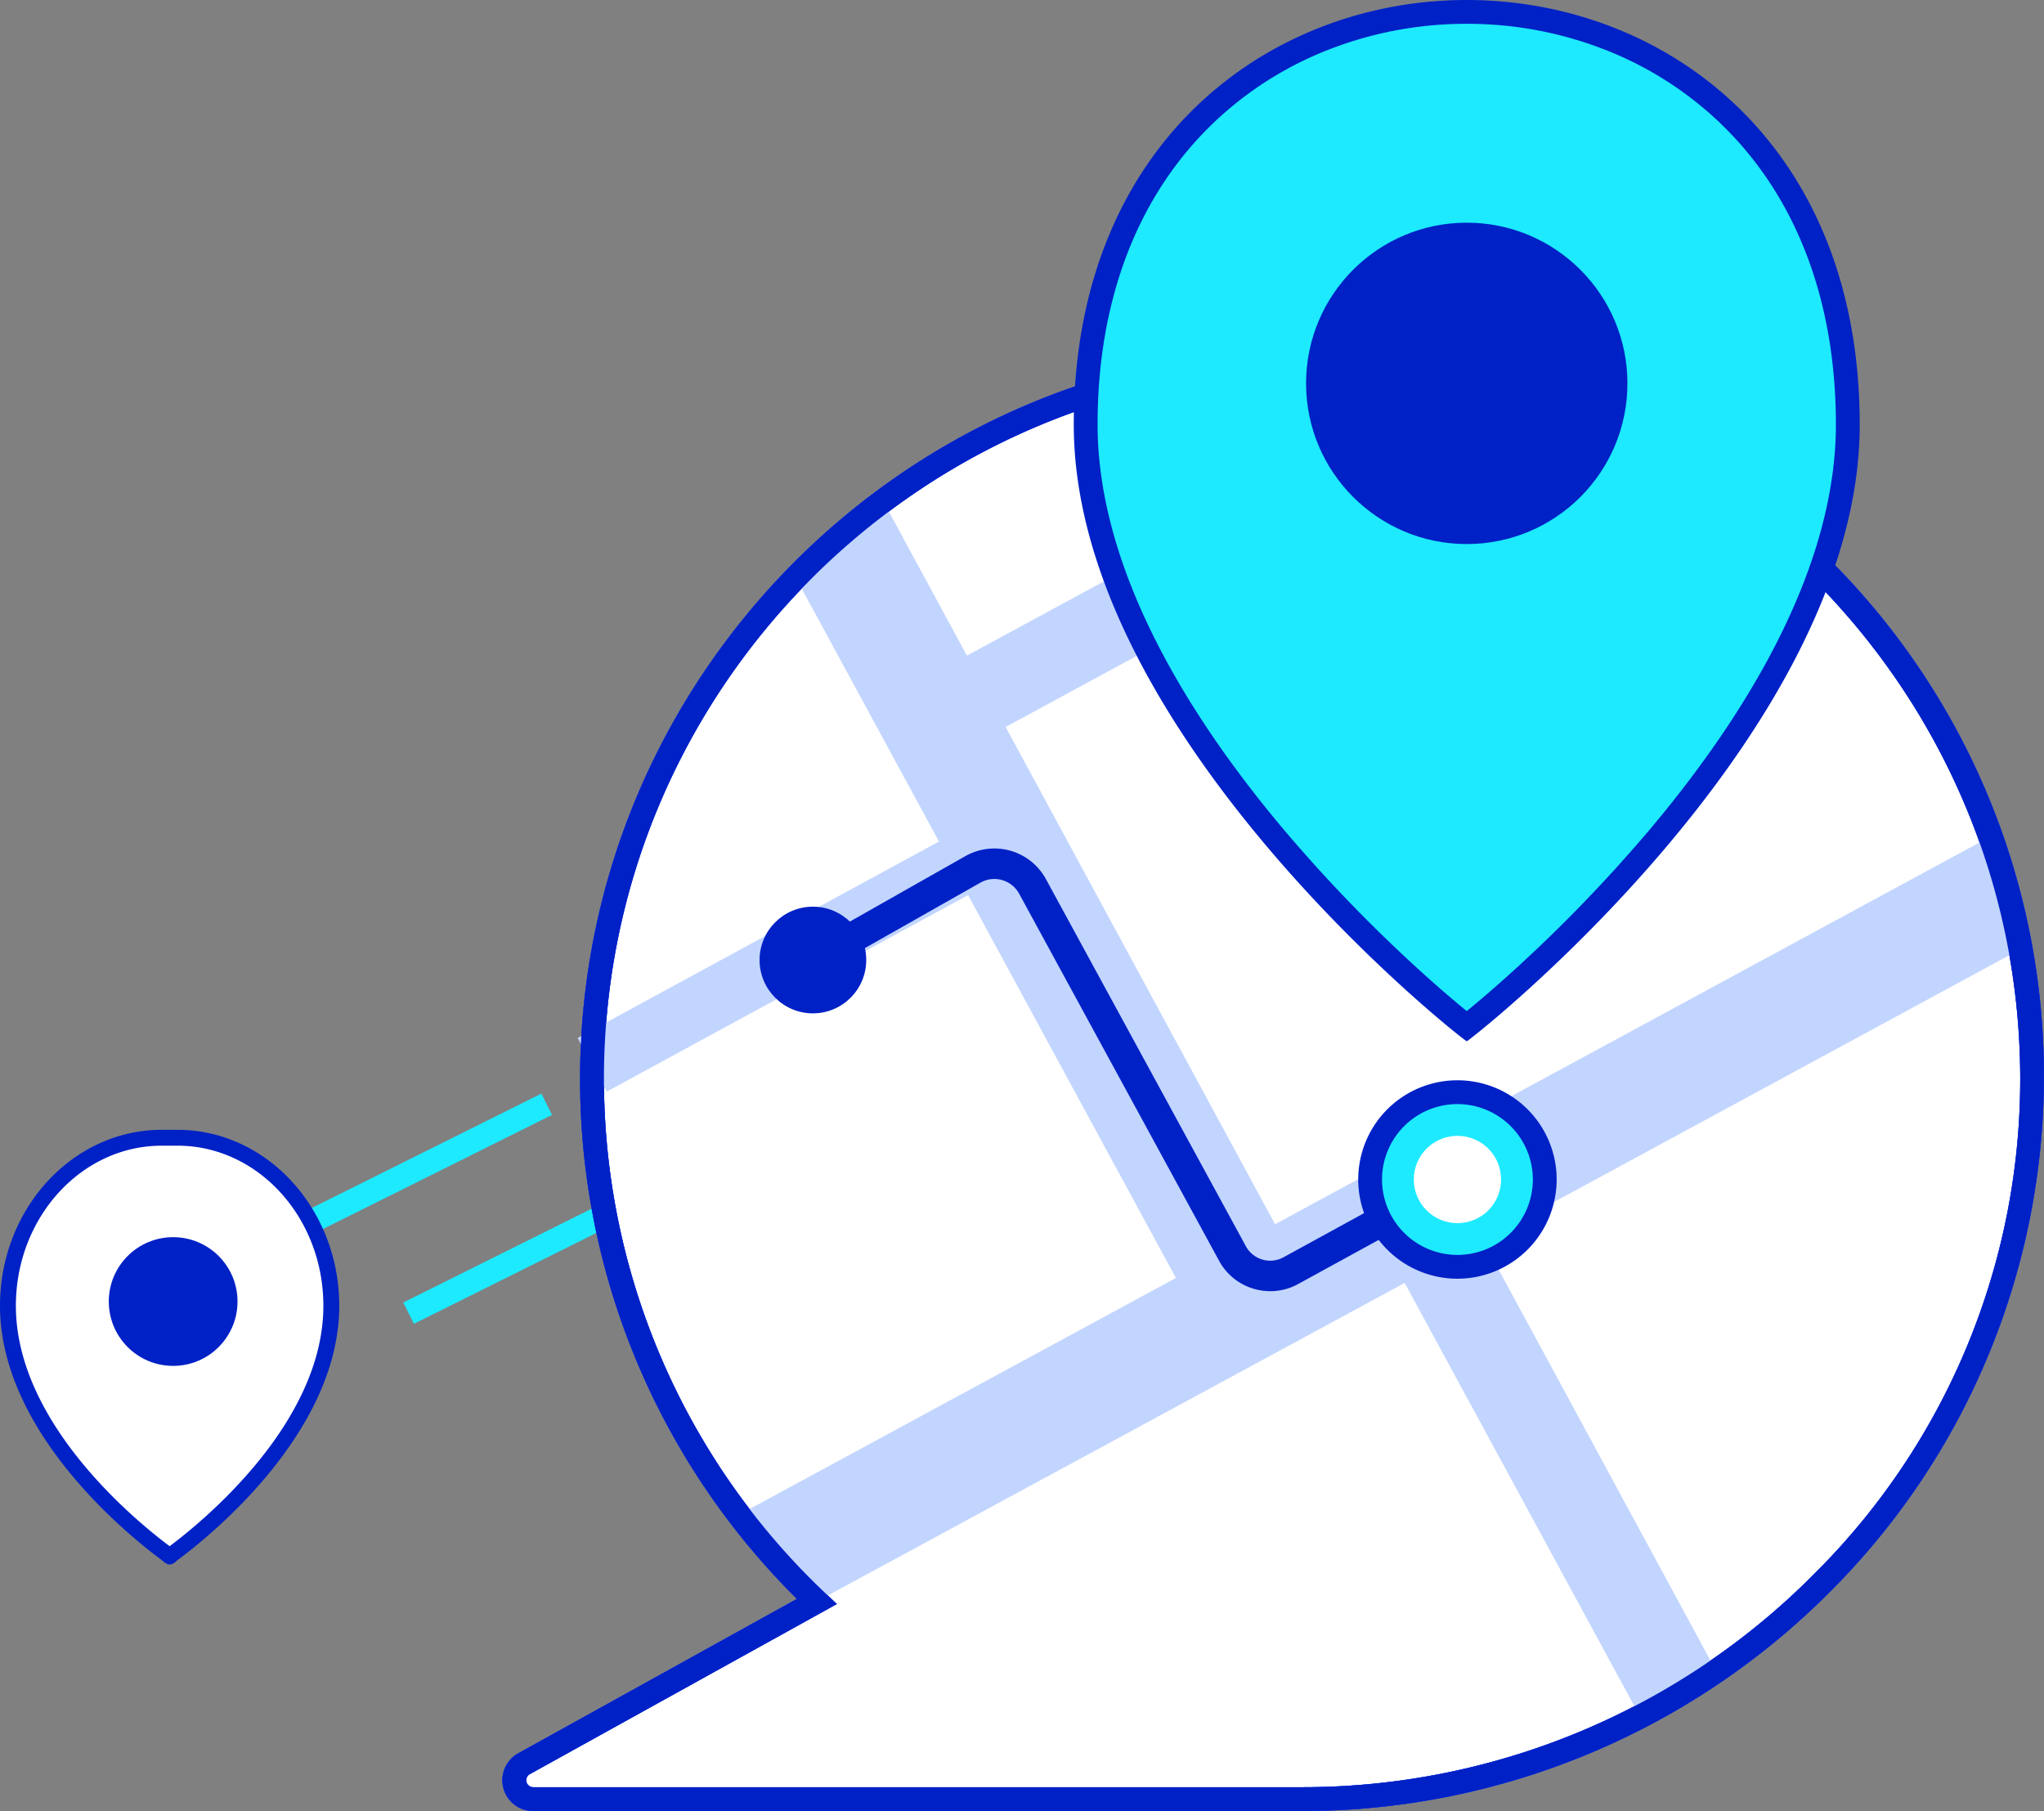
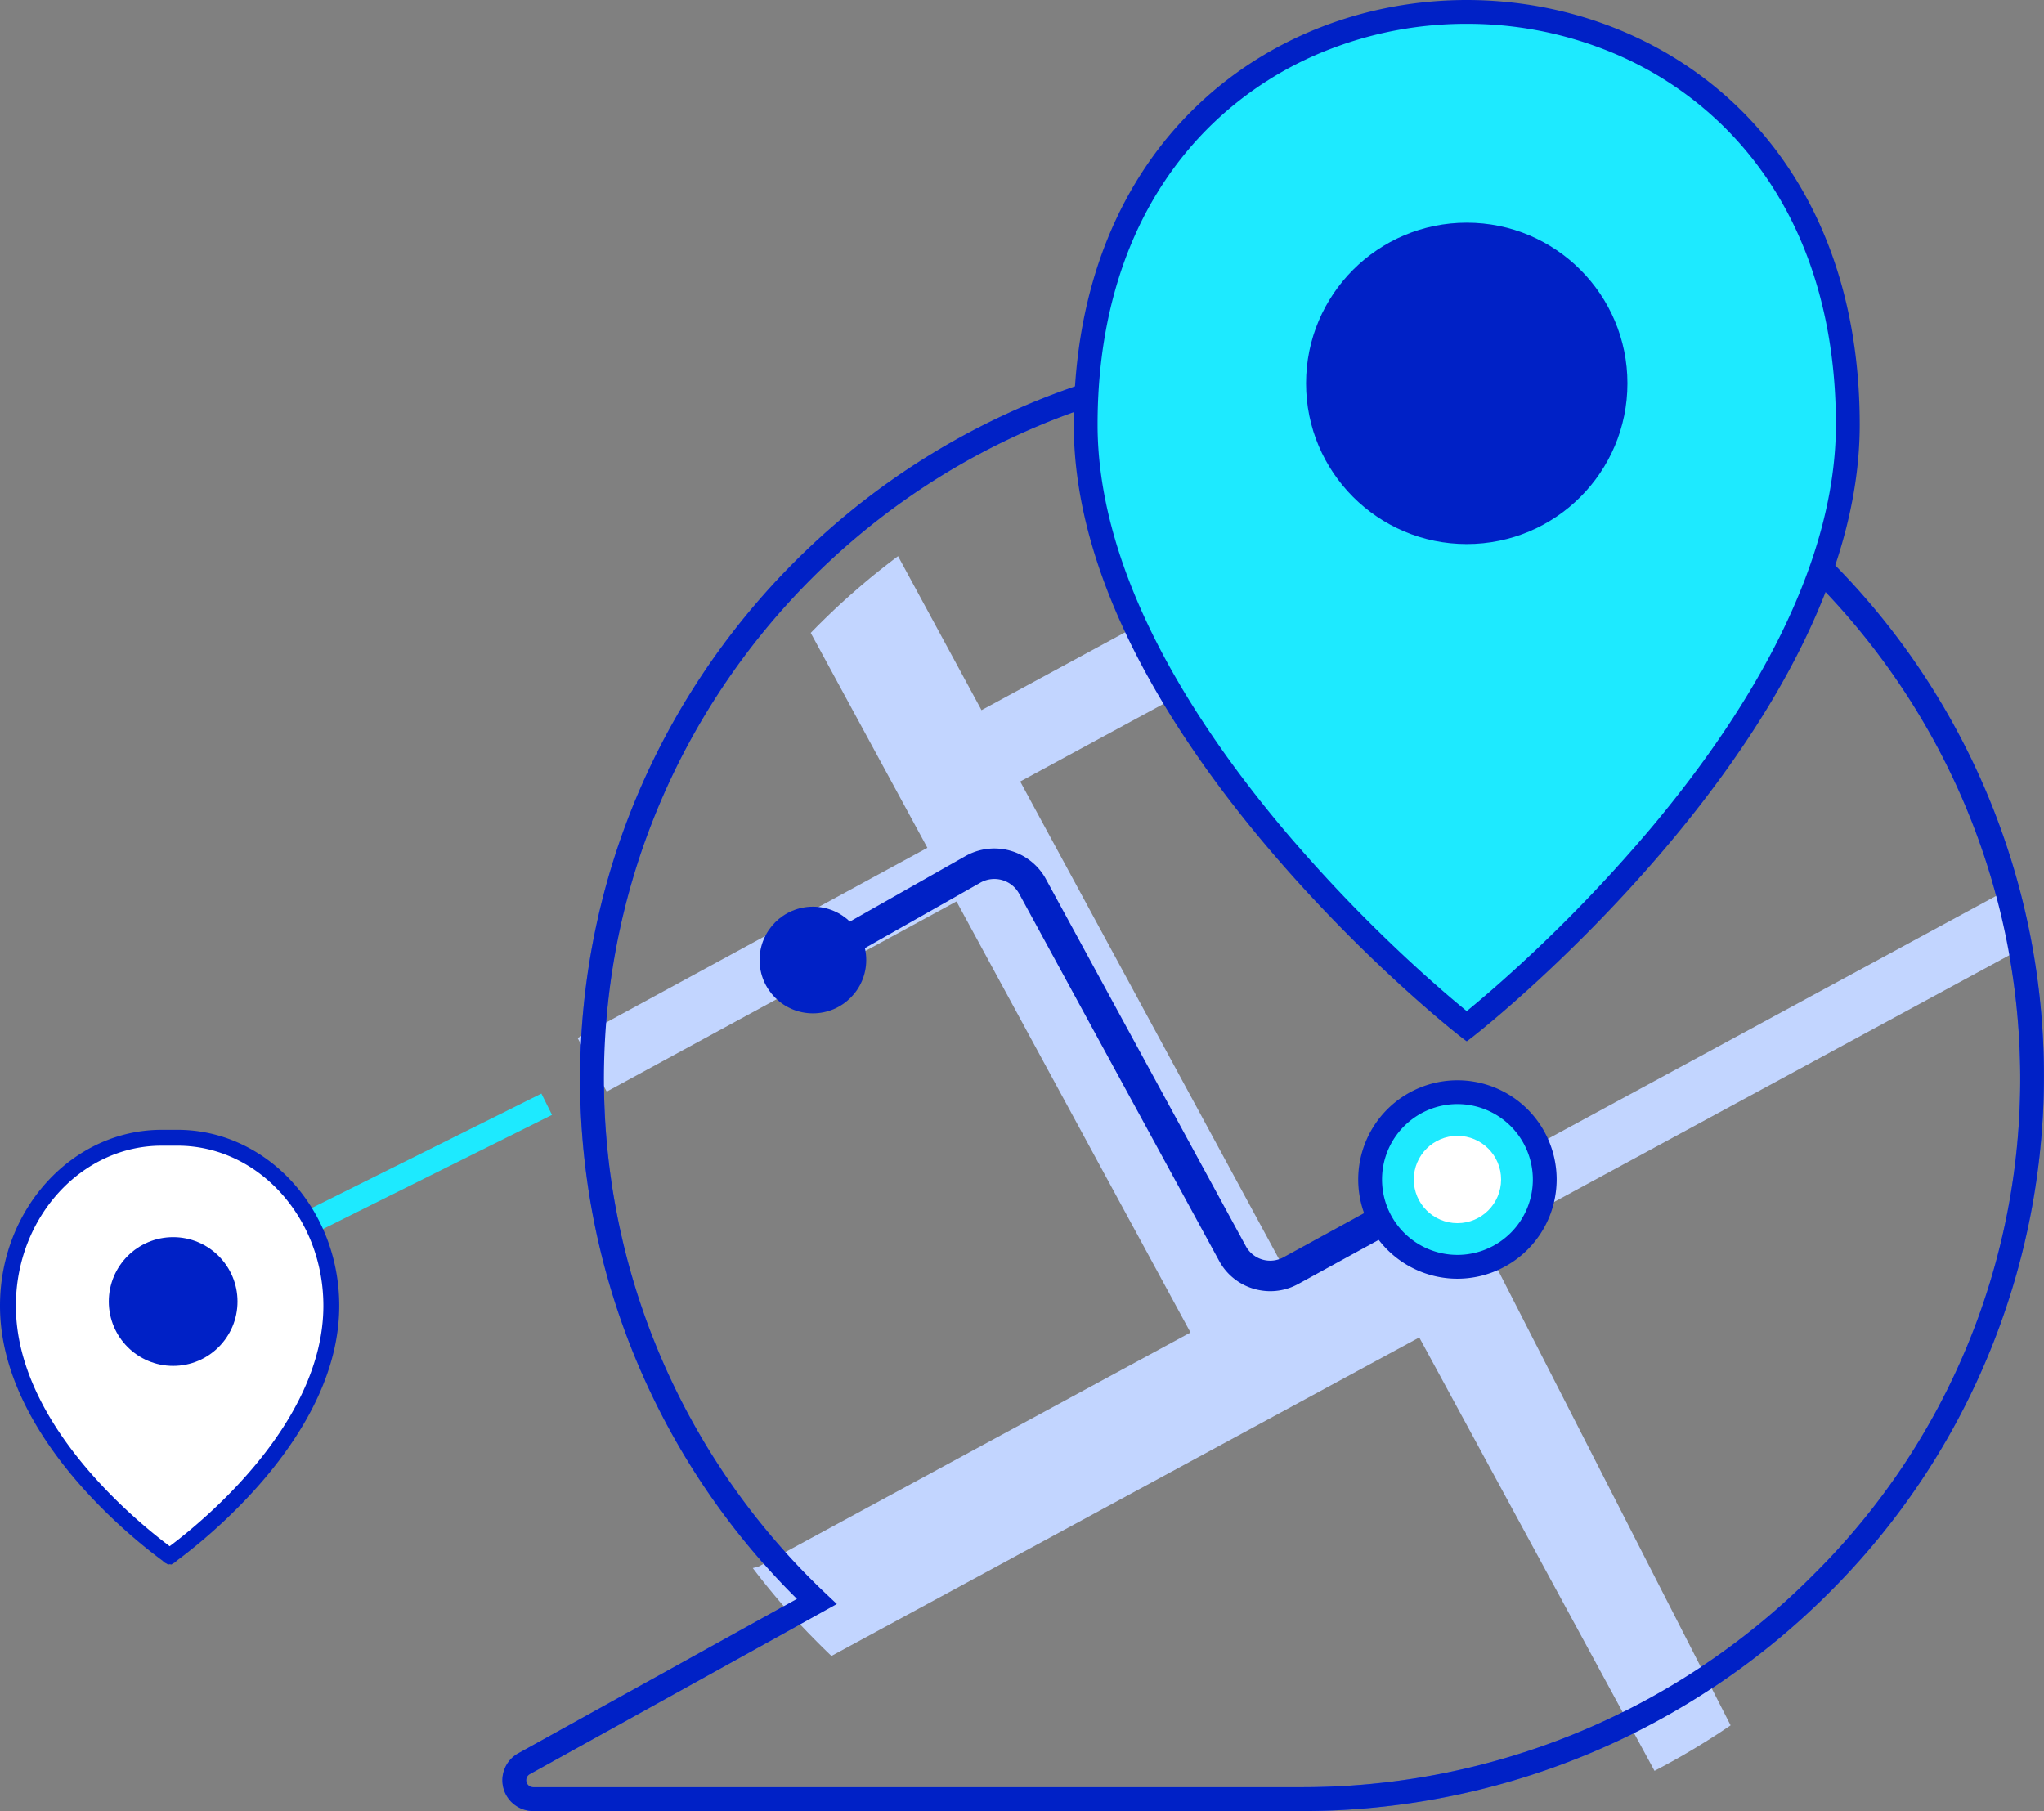
<svg xmlns="http://www.w3.org/2000/svg" width="442.604" height="392.157" viewBox="0 0 442.604 392.157">
  <rect x="0" y="0" width="442.604" height="392.157" fill="#808080" stroke="none" />
  <defs>
    <style>
            .prefix__cls-1{fill:#1deaff}.prefix__cls-2{fill:#fff}.prefix__cls-3{fill:#0021c6}.prefix__cls-5{fill:#c2d5ff}
        </style>
  </defs>
  <g id="prefix__Group_423" data-name="Group 423" transform="translate(-4647.883 -1194.072)">
    <g id="prefix__Group_414" data-name="Group 414" transform="translate(4698.913 1430.871)">
      <path id="prefix__Rectangle_6453" d="M0 0H73.966V5.157H0z" class="prefix__cls-1" data-name="Rectangle 6453" transform="rotate(-26.482 70.084 16.491)" />
-       <path id="prefix__Rectangle_6454" d="M0 0H46.785V5.157H0z" class="prefix__cls-1" data-name="Rectangle 6454" transform="rotate(-26.482 114.283 -54.512)" />
    </g>
    <g id="prefix__Group_416" data-name="Group 416" transform="translate(4647.883 1438.718)">
      <g id="prefix__Group_19398" data-name="Group 19398">
        <path id="prefix__Path_280" d="M4718.9 1373.8c0-20.1-14.911-36.391-33.3-36.391h-3.408c-18.392 0-33.308 16.292-33.308 36.391 0 27.339 28.933 49.758 34.72 53.97 0 0 .186.3.3.216.108.079.3-.216.3-.216 5.767-4.215 34.696-26.633 34.696-53.97z" class="prefix__cls-2" data-name="Path 280" transform="translate(-4647.164 -1335.688)" />
        <path id="prefix__Path_17900" d="M4684.261 1430.542l-.325-.225a2.067 2.067 0 0 1-.823-.586c-6.344-4.648-35.23-27.36-35.23-55.215 0-21.012 15.711-38.109 35.024-38.109h3.411c19.312 0 35.024 17.1 35.024 38.109 0 27.79-28.862 50.547-35.209 55.211a2.062 2.062 0 0 1-.81.584l-.313.222-.369-.064zm-1.354-90.7c-17.417 0-31.586 15.554-31.586 34.672 0 25.517 26.292 46.83 33.3 52.054 7-5.236 33.285-26.592 33.285-52.054 0-19.118-14.17-34.672-31.586-34.672z" class="prefix__cls-3" data-name="Path 17900" transform="translate(-4647.883 -1336.407)" />
      </g>
      <circle id="prefix__Ellipse_70" cx="13.936" cy="13.936" r="13.936" class="prefix__cls-3" data-name="Ellipse 70" transform="translate(23.558 23.247)" />
    </g>
    <g id="prefix__Group_419" data-name="Group 419" transform="translate(4756.666 1269.239)">
      <g id="prefix__Group_19399" data-name="Group 19399">
-         <path id="prefix__Path_283" d="M4878.352 1239.464c-81.594 3.609-147.237 71.009-148.82 152.668a155.451 155.451 0 0 0 48.651 116.213l-63.4 35.127a4.089 4.089 0 0 0 1.982 7.666h166.094c86.9 0 158.989-69.978 158.477-156.875a155.919 155.919 0 0 0-156.877-154.955q-3.059.017-6.107.156z" class="prefix__cls-2" data-name="Path 283" transform="translate(-4710.093 -1236.726)" />
-         <path id="prefix__Path_17901" d="M4883.938 1554.794h-166.1a6.668 6.668 0 0 1-3.229-12.5l60.351-33.438a158.322 158.322 0 0 1-46.932-115.7c1.617-83.339 68.068-151.509 151.285-155.191 2.056-.093 4.143-.146 6.2-.158h1a157.813 157.813 0 0 1 112.51 269.135 161.172 161.172 0 0 1-115.085 47.852zm2.573-311.834h-.959c-1.994.012-4.014.064-6 .153-80.507 3.561-144.795 69.512-146.357 150.141a153.157 153.157 0 0 0 47.843 114.29l2.562 2.422-66.482 36.834a1.511 1.511 0 0 0 .731 2.833h166.1a156.046 156.046 0 0 0 111.438-46.334 150.953 150.953 0 0 0 44.458-107.948c-.529-84.219-69.225-152.391-153.334-152.391z" class="prefix__cls-3" data-name="Path 17901" transform="translate(-4711.172 -1237.804)" />
-       </g>
+         </g>
    </g>
    <g id="prefix__Group_420" data-name="Group 420" transform="translate(4756.666 1269.239)">
      <path id="prefix__Path_17902" d="M4883.938 1554.794h-166.1a6.668 6.668 0 0 1-3.229-12.5l60.351-33.438a158.322 158.322 0 0 1-46.932-115.7c1.617-83.339 68.068-151.509 151.285-155.191 2.056-.093 4.143-.146 6.2-.158h1a157.813 157.813 0 0 1 112.51 269.135 161.172 161.172 0 0 1-115.085 47.852zm2.573-311.834h-.959c-1.994.012-4.014.064-6 .153-80.507 3.561-144.795 69.512-146.357 150.141a153.157 153.157 0 0 0 47.843 114.29l2.562 2.422-66.482 36.834a1.511 1.511 0 0 0 .731 2.833h166.1a156.046 156.046 0 0 0 111.438-46.334 150.953 150.953 0 0 0 44.458-107.948c-.529-84.219-69.225-152.391-153.334-152.391z" data-name="Path 17902" transform="translate(-4711.172 -1237.804)" style="fill:#3050ff" />
    </g>
-     <path id="prefix__Path_285" d="M4902.14 1428.426l116.389-63.08q-.565-3.1-1.253-6.158c-.012-.069-.031-.136-.043-.2q-1.354-5.995-3.161-11.807l-.165-.516q-.9-2.872-1.906-5.7l-154.864 83.926-58.347-107.671 125.551-68.039c-1.743-.715-3.5-1.392-5.272-2.045-.209-.076-.419-.155-.629-.232q-2.72-.987-5.484-1.891h-.024q-5.791-1.859-11.771-3.266l-110.751 60.019-18.073-33.345q-2.48 1.851-4.887 3.8l-.118.094q-2.295 1.864-4.519 3.816l-.461.4q-2.174 1.916-4.272 3.908c-.141.132-.279.267-.418.4q-2.156 2.063-4.233 4.2l82.237 151.489-93.463 50.651-1.322.363q3.818 5.03 8.021 9.735l.172.2q1.965 2.194 4.015 4.307l.688.7q2.032 2.078 4.134 4.086l127.289-68.97 50.939 93.846a160.255 160.255 0 0 0 16.48-9.854z" class="prefix__cls-5" data-name="Path 285" transform="translate(66.847 34.269)" />
+     <path id="prefix__Path_285" d="M4902.14 1428.426l116.389-63.08q-.565-3.1-1.253-6.158c-.012-.069-.031-.136-.043-.2l-.165-.516q-.9-2.872-1.906-5.7l-154.864 83.926-58.347-107.671 125.551-68.039c-1.743-.715-3.5-1.392-5.272-2.045-.209-.076-.419-.155-.629-.232q-2.72-.987-5.484-1.891h-.024q-5.791-1.859-11.771-3.266l-110.751 60.019-18.073-33.345q-2.48 1.851-4.887 3.8l-.118.094q-2.295 1.864-4.519 3.816l-.461.4q-2.174 1.916-4.272 3.908c-.141.132-.279.267-.418.4q-2.156 2.063-4.233 4.2l82.237 151.489-93.463 50.651-1.322.363q3.818 5.03 8.021 9.735l.172.2q1.965 2.194 4.015 4.307l.688.7q2.032 2.078 4.134 4.086l127.289-68.97 50.939 93.846a160.255 160.255 0 0 0 16.48-9.854z" class="prefix__cls-5" data-name="Path 285" transform="translate(66.847 34.269)" />
    <path id="prefix__Rectangle_639" d="M0 0H95V13.207H0z" class="prefix__cls-5" data-name="Rectangle 639" transform="rotate(-28.537 5176.05 -8674.66)" />
    <g id="prefix__Group_421" data-name="Group 421" transform="translate(4756.666 1269.239)">
      <path id="prefix__Path_17903" d="M4883.938 1554.794h-166.1a6.668 6.668 0 0 1-3.229-12.5l60.351-33.438a158.322 158.322 0 0 1-46.932-115.7c1.617-83.339 68.068-151.509 151.285-155.191 2.056-.093 4.143-.146 6.2-.158h1a157.813 157.813 0 0 1 112.51 269.135 161.172 161.172 0 0 1-115.085 47.852zm2.573-311.834h-.959c-1.994.012-4.014.064-6 .153-80.507 3.561-144.795 69.512-146.357 150.141a153.157 153.157 0 0 0 47.843 114.29l2.562 2.422-66.482 36.834a1.511 1.511 0 0 0 .731 2.833h166.1a156.046 156.046 0 0 0 111.438-46.334 150.953 150.953 0 0 0 44.458-107.948c-.529-84.219-69.225-152.391-153.334-152.391z" class="prefix__cls-3" data-name="Path 17903" transform="translate(-4711.172 -1237.804)" />
    </g>
    <g id="prefix__Group_422" data-name="Group 422" transform="translate(4880.395 1194.072)">
      <g id="prefix__Path_287" data-name="Path 287">
        <path id="prefix__Path_17904" d="M4867.174 1415.25c-2.252-1.779-7.008-5.71-13-11.2a326.852 326.852 0 0 1-28.834-30.034c-11.9-14.173-21.365-28.226-28.131-41.769-8.33-16.676-12.553-32.592-12.553-47.308 0-27.685 8.92-50.887 25.8-67.1a78.466 78.466 0 0 1 26.4-16.691 85.23 85.23 0 0 1 60.643 0 78.466 78.466 0 0 1 26.4 16.691c16.879 16.21 25.8 39.412 25.8 67.1 0 14.718-4.225 30.636-12.557 47.313-6.769 13.542-16.233 27.6-28.136 41.772a327.054 327.054 0 0 1-28.836 30.031c-5.986 5.482-10.743 9.415-12.996 11.195z" class="prefix__cls-1" data-name="Path 17904" transform="translate(-4782.08 -1192.994)" />
        <path id="prefix__Path_17905" d="M4868.252 1199.228a81.649 81.649 0 0 0-29.4 5.4 75.96 75.96 0 0 0-25.535 16.145c-16.359 15.712-25.006 38.271-25.006 65.237 0 14.242 4.092 29.692 12.163 45.92 6.621 13.31 15.905 27.142 27.592 41.114a324.091 324.091 0 0 0 28.546 29.828c5.093 4.686 9.134 8.1 11.637 10.141 2.5-2.04 6.542-5.455 11.624-10.13a324.474 324.474 0 0 0 28.546-29.826c11.691-13.974 20.977-27.807 27.6-41.119 8.073-16.229 12.169-31.681 12.169-45.927 0-26.966-8.648-49.526-25.009-65.237a75.907 75.907 0 0 0-25.534-16.145 81.649 81.649 0 0 0-29.4-5.4m0-5.156c42.547 0 85.1 30.648 85.1 91.942 0 67.279-84.579 133.529-85.093 133.529-.526 0-85.095-66.253-85.095-133.529 0-61.295 42.548-91.943 85.095-91.943z" class="prefix__cls-3" data-name="Path 17905" transform="translate(-4783.157 -1194.072)" />
      </g>
      <circle id="prefix__Ellipse_73" cx="34.794" cy="34.794" r="34.794" class="prefix__cls-3" data-name="Ellipse 73" transform="translate(50.302 48.219)" />
    </g>
    <path id="prefix__Path_288" d="M4850.009 1396.826a12.715 12.715 0 0 1-3.566-.515 12.518 12.518 0 0 1-7.515-6.064l-43.292-79.482a6.12 6.12 0 0 0-8.3-2.449l-.093.052-34.639 19.622-3.255-5.744 34.641-19.624a12.72 12.72 0 0 1 17.339 4.789l.108.2 43.29 79.482a6 6 0 0 0 8.137 2.4l.012-.007 37.609-20.613 3.175 5.791-37.611 20.614a12.548 12.548 0 0 1-6.04 1.548z" class="prefix__cls-3" data-name="Path 288" transform="translate(72.934 76.833)" />
    <circle id="prefix__Ellipse_75" cx="11.549" cy="11.549" r="11.549" class="prefix__cls-3" data-name="Ellipse 75" transform="translate(4812.358 1390.401)" />
    <g id="prefix__Group_471" data-name="Group 471" transform="translate(4941.99 1427.991)">
      <g id="prefix__Group_470" data-name="Group 470">
        <g id="prefix__Group_19400" data-name="Group 19400">
          <circle id="prefix__Ellipse_74" cx="18.907" cy="18.907" r="18.907" class="prefix__cls-1" data-name="Ellipse 74" transform="translate(2.577 2.578)" />
          <path id="prefix__Path_17906" d="M4840.479 1373.136a21.485 21.485 0 1 1 21.485-21.485 21.508 21.508 0 0 1-21.485 21.485zm0-37.814a16.329 16.329 0 1 0 16.329 16.329 16.347 16.347 0 0 0-16.329-16.328z" class="prefix__cls-3" data-name="Path 17906" transform="translate(-4818.994 -1330.166)" />
        </g>
      </g>
      <circle id="prefix__Ellipse_96" cx="9.453" cy="9.453" r="9.453" class="prefix__cls-2" data-name="Ellipse 96" transform="translate(12.031 12.032)" />
    </g>
  </g>
</svg>